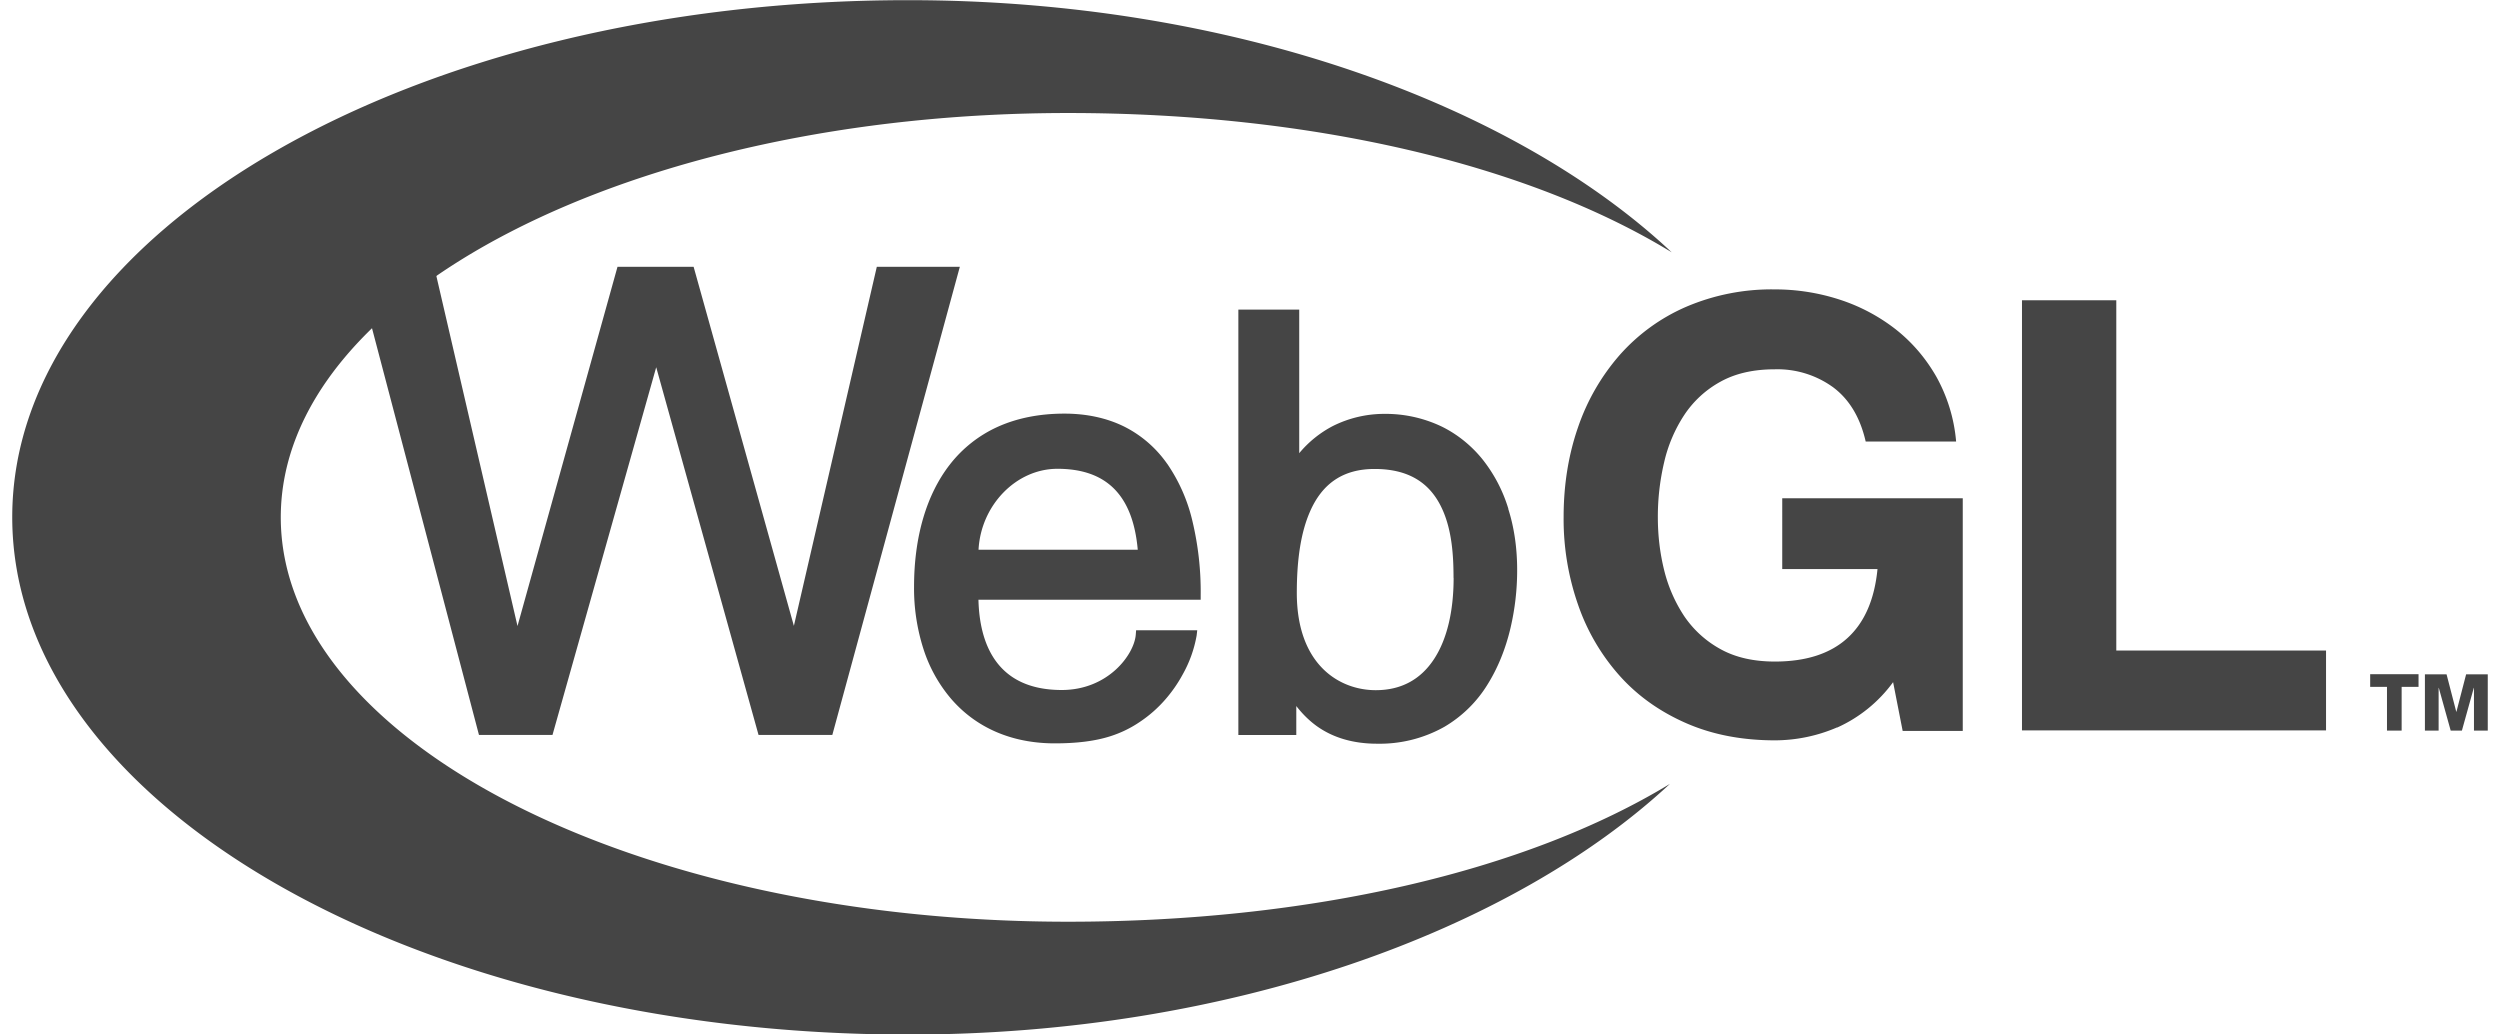
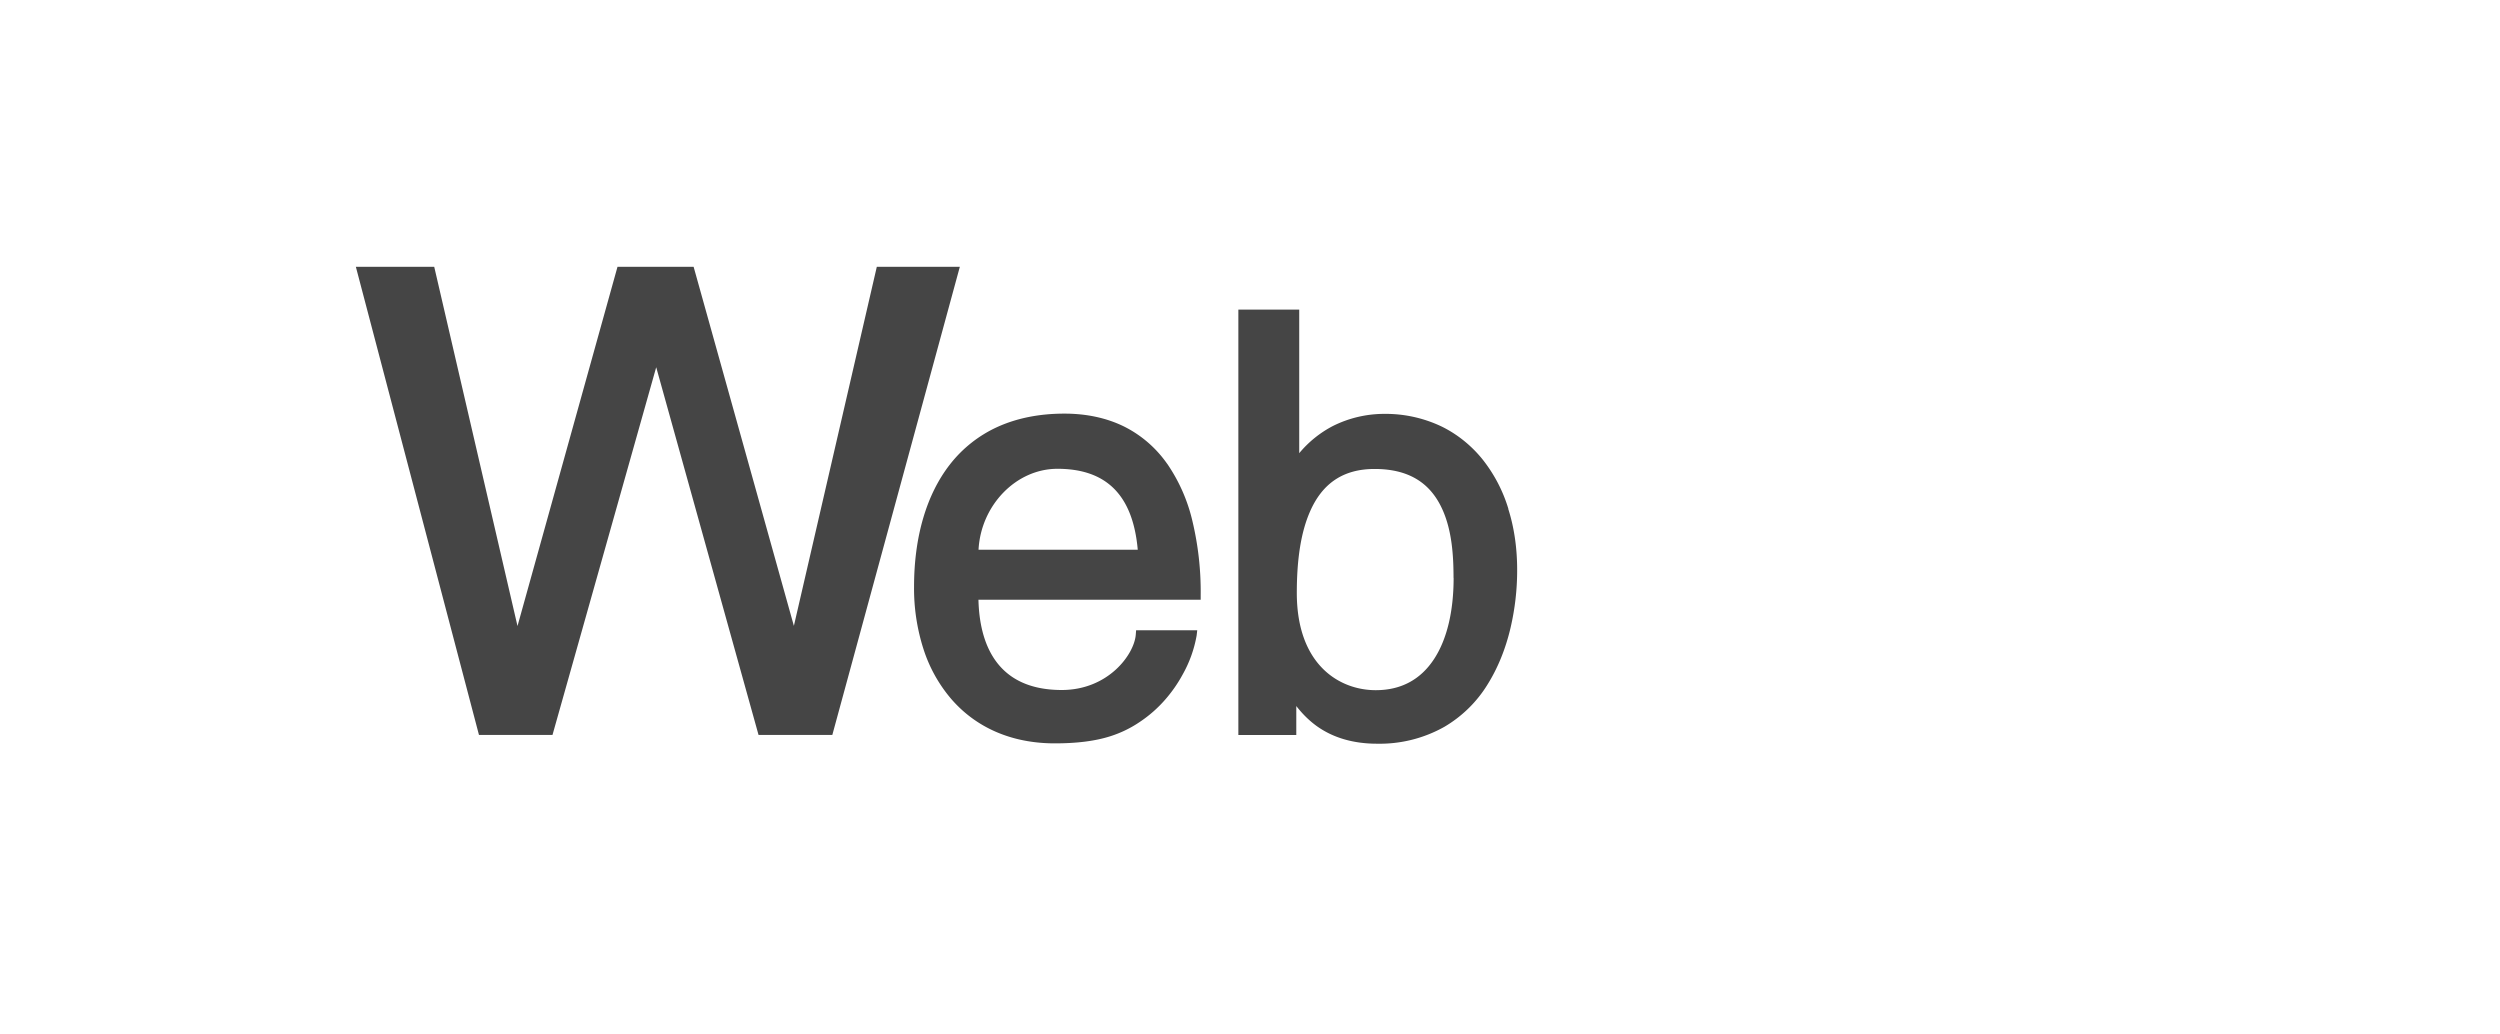
<svg xmlns="http://www.w3.org/2000/svg" width="29" height="12" fill="#454545">
-   <path d="M28.054 7.968h-.195v.507h-.17v-.507h-.195v-.147h.561v.147m.075-.146h.25l.113.436h.001l.113-.436h.251v.653h-.16v-.496h-.002l-.138.496h-.13l-.138-.496h-.002v.496h-.159v-.653m-6.819.616a1.83 1.83 0 0 1-.719.15c-.383 0-.727-.066-1.031-.199s-.563-.316-.772-.55a2.42 2.42 0 0 1-.482-.823 3.01 3.01 0 0 1-.168-1.019c0-.373.056-.72.167-1.04a2.5 2.5 0 0 1 .481-.836 2.19 2.19 0 0 1 .771-.561 2.52 2.52 0 0 1 1.031-.203 2.42 2.42 0 0 1 .744.116 2.12 2.12 0 0 1 .649.34c.193.15.353.335.479.554a1.87 1.87 0 0 1 .231.755h-1.049c-.064-.28-.19-.489-.377-.629a1.1 1.1 0 0 0-.678-.209c-.247 0-.457.048-.63.144a1.19 1.19 0 0 0-.419.385 1.68 1.68 0 0 0-.234.55 2.75 2.75 0 0 0-.073.637c0 .21.024.415.073.613a1.7 1.7 0 0 0 .234.536 1.21 1.21 0 0 0 .42.381c.173.096.383.144.63.144.364 0 .645-.092.844-.274s.313-.45.347-.799h-1.105V5.78h2.094v2.699h-.697l-.111-.566a1.63 1.63 0 0 1-.65.527m3.239-4.957v4.063h2.433v.927h-3.527v-4.99h1.095m-5.179 5.61c-1.675 1.019-4.184 1.599-6.982 1.599-5.043 0-9.132-2.101-9.132-4.691s4.088-4.69 9.132-4.69c2.81 0 5.328.591 7.003 1.616C17.563 1.209 14.285.002 10.537.002 4.796.001.142 2.686.142 5.999S4.794 12 10.535 12.001c3.733 0 7.003-1.203 8.836-2.908" />
  <path d="M10.171 3.095L9.209 7.26 8.046 3.095h-.883l-1.16 4.167-.966-4.167h-.909l1.428 5.43h.853L7.612 4.26l1.187 4.265h.856l1.479-5.43h-.962m3.367 2.285a1.34 1.34 0 0 0-.497-.431c-.202-.1-.436-.151-.695-.151-.292 0-.555.053-.782.157a1.47 1.47 0 0 0-.546.433c-.272.349-.416.839-.416 1.42a2.3 2.3 0 0 0 .109.72 1.68 1.68 0 0 0 .319.576c.292.34.709.519 1.204.519.26 0 .473-.027.649-.084a1.31 1.31 0 0 0 .341-.167 1.47 1.47 0 0 0 .296-.262 1.6 1.6 0 0 0 .198-.286 1.42 1.42 0 0 0 .162-.452l.007-.061h-.709l-.004.051c-.018.231-.32.642-.859.642-.77 0-.954-.557-.966-1.047h2.578v-.055a3.53 3.53 0 0 0-.096-.858 1.96 1.96 0 0 0-.293-.665h0zm-1.273.058c.571 0 .876.308.932.939h-1.847c.027-.515.435-.939.915-.939m5.231.464a1.72 1.72 0 0 0-.301-.575c-.131-.162-.299-.297-.487-.386a1.51 1.51 0 0 0-.654-.14h0a1.33 1.33 0 0 0-.596.142 1.27 1.27 0 0 0-.388.314V3.591h-.706v4.935h.672V8.19c.06.077.135.158.235.231.19.137.427.206.701.206a1.53 1.53 0 0 0 .782-.196 1.45 1.45 0 0 0 .503-.495c.116-.187.206-.405.264-.652a2.93 2.93 0 0 0 .077-.673c0-.252-.034-.49-.103-.707zm-.635.801c0 .388-.077.712-.225.939-.157.242-.386.364-.678.364-.423 0-.916-.295-.916-1.128 0-.399.05-.706.151-.939.145-.336.392-.499.751-.499.383 0 .639.15.782.459.119.255.134.563.134.804" />
</svg>